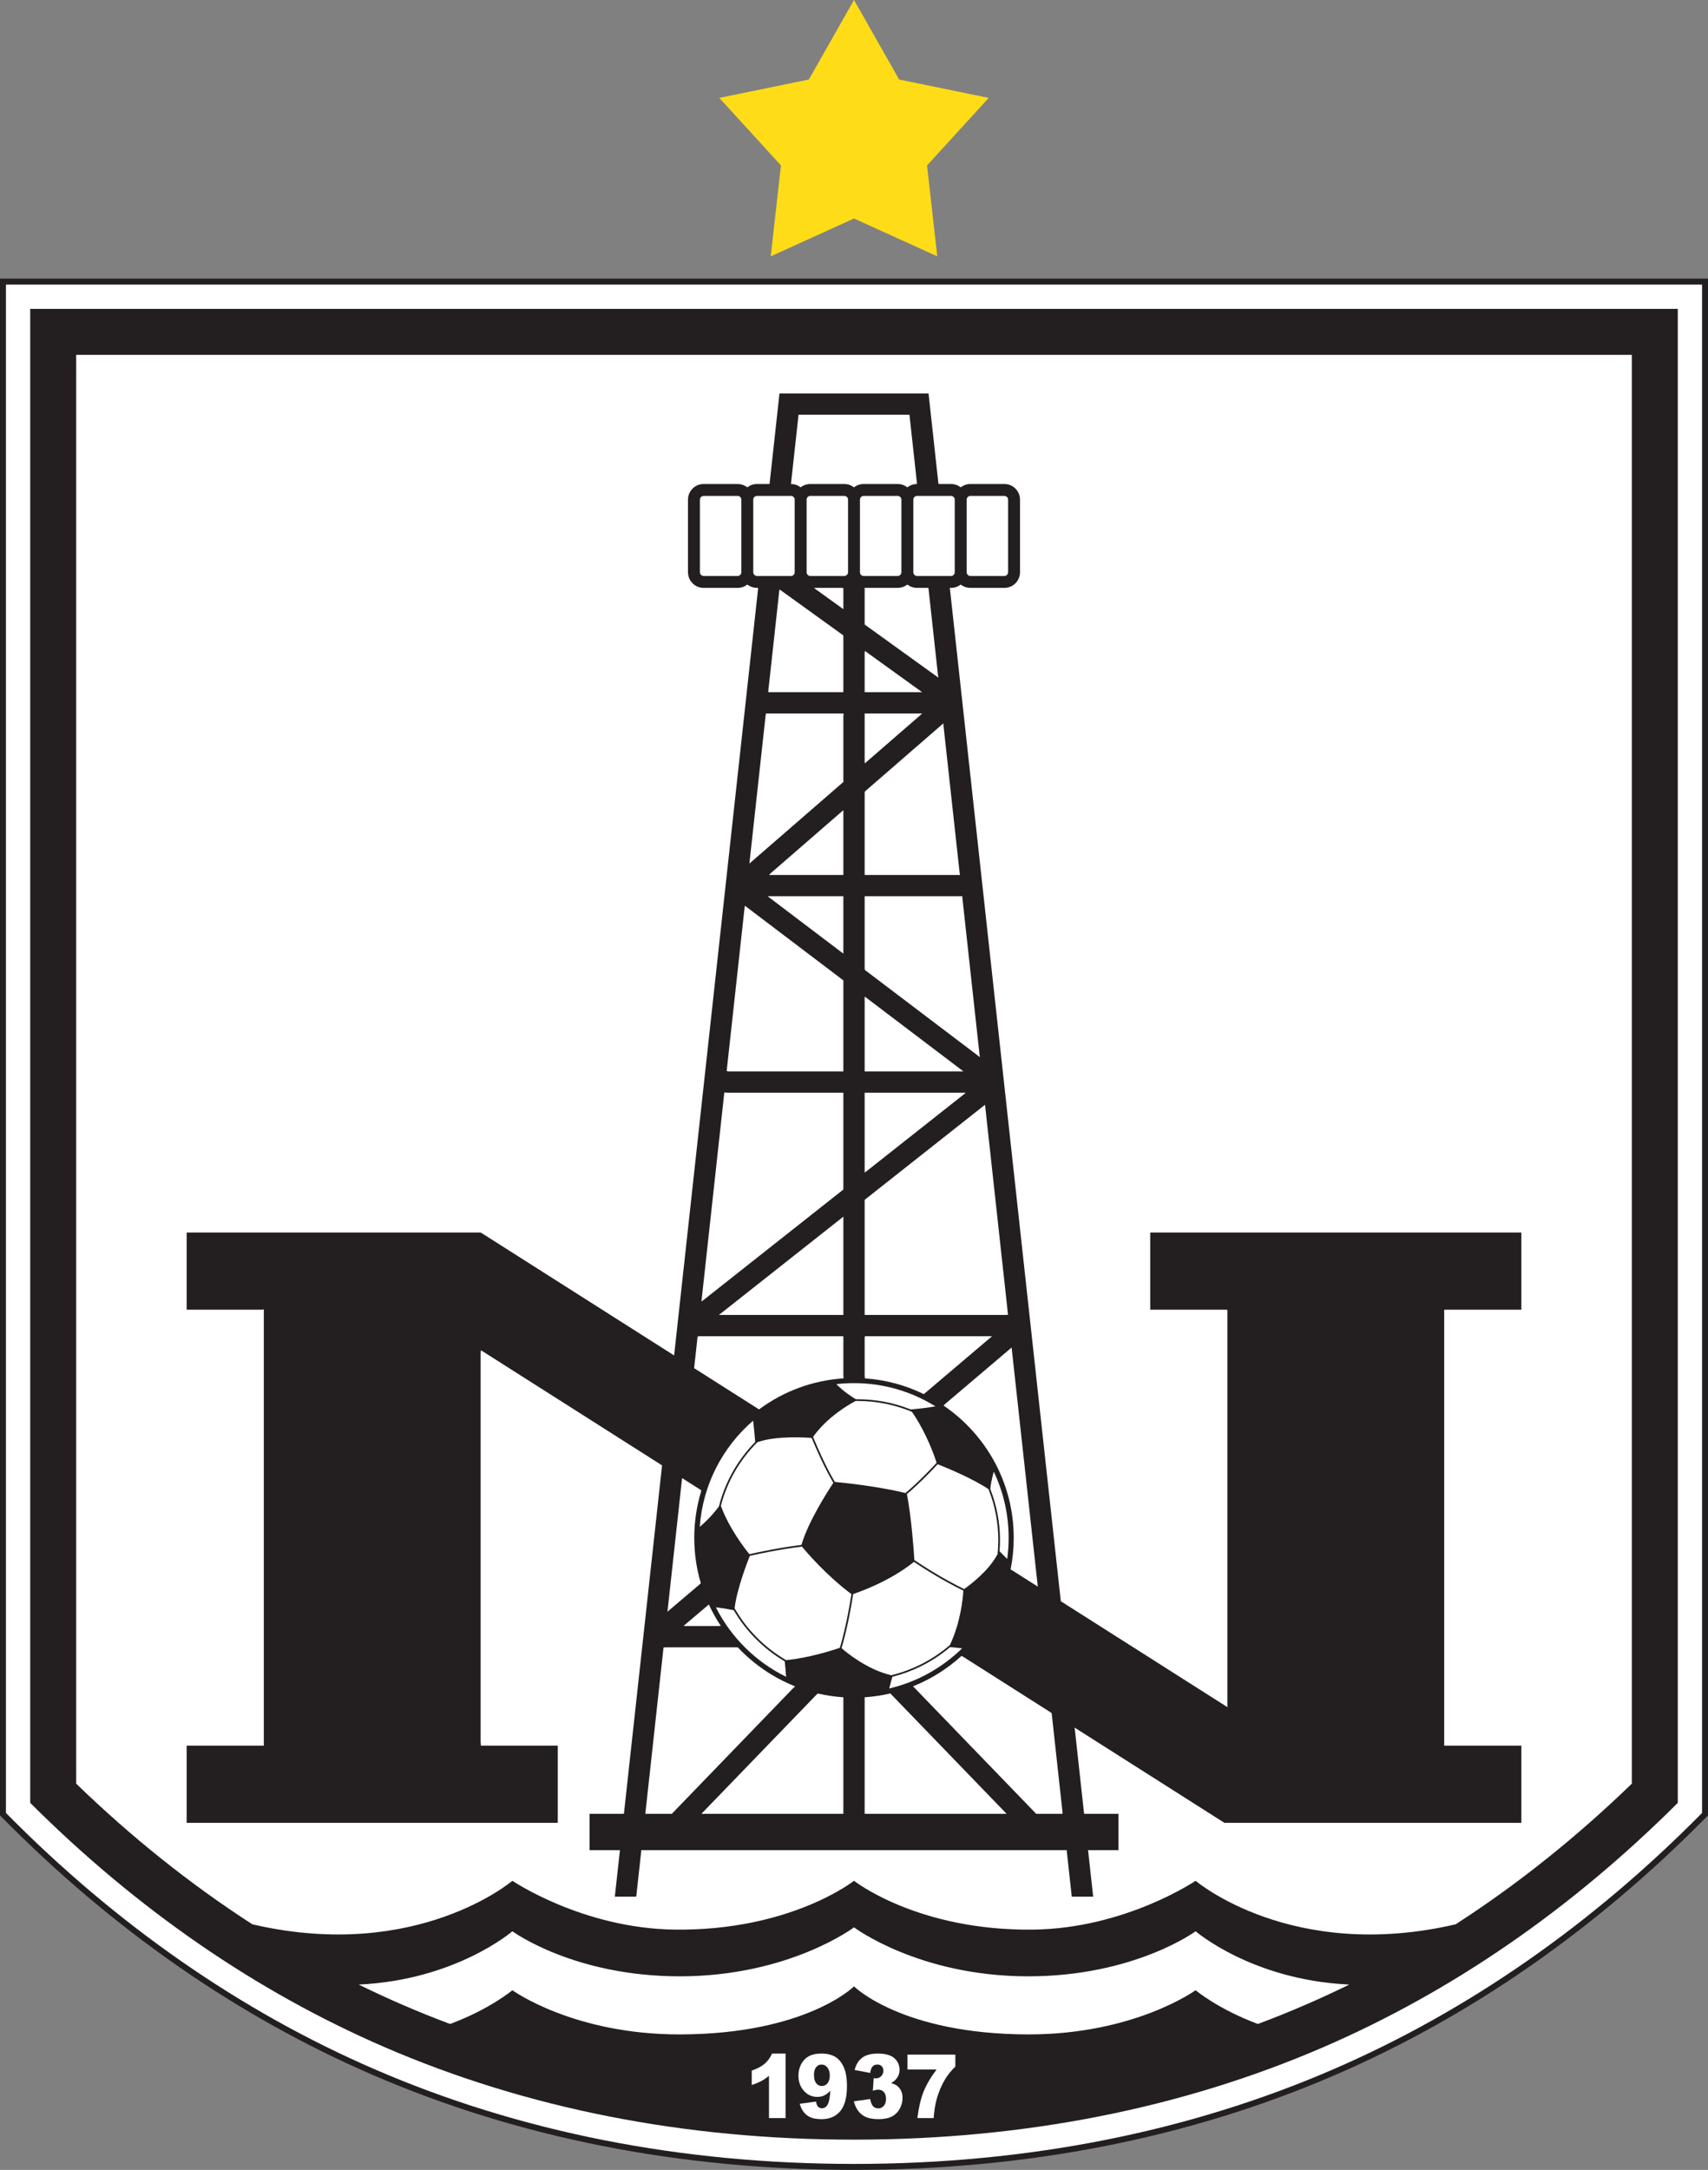
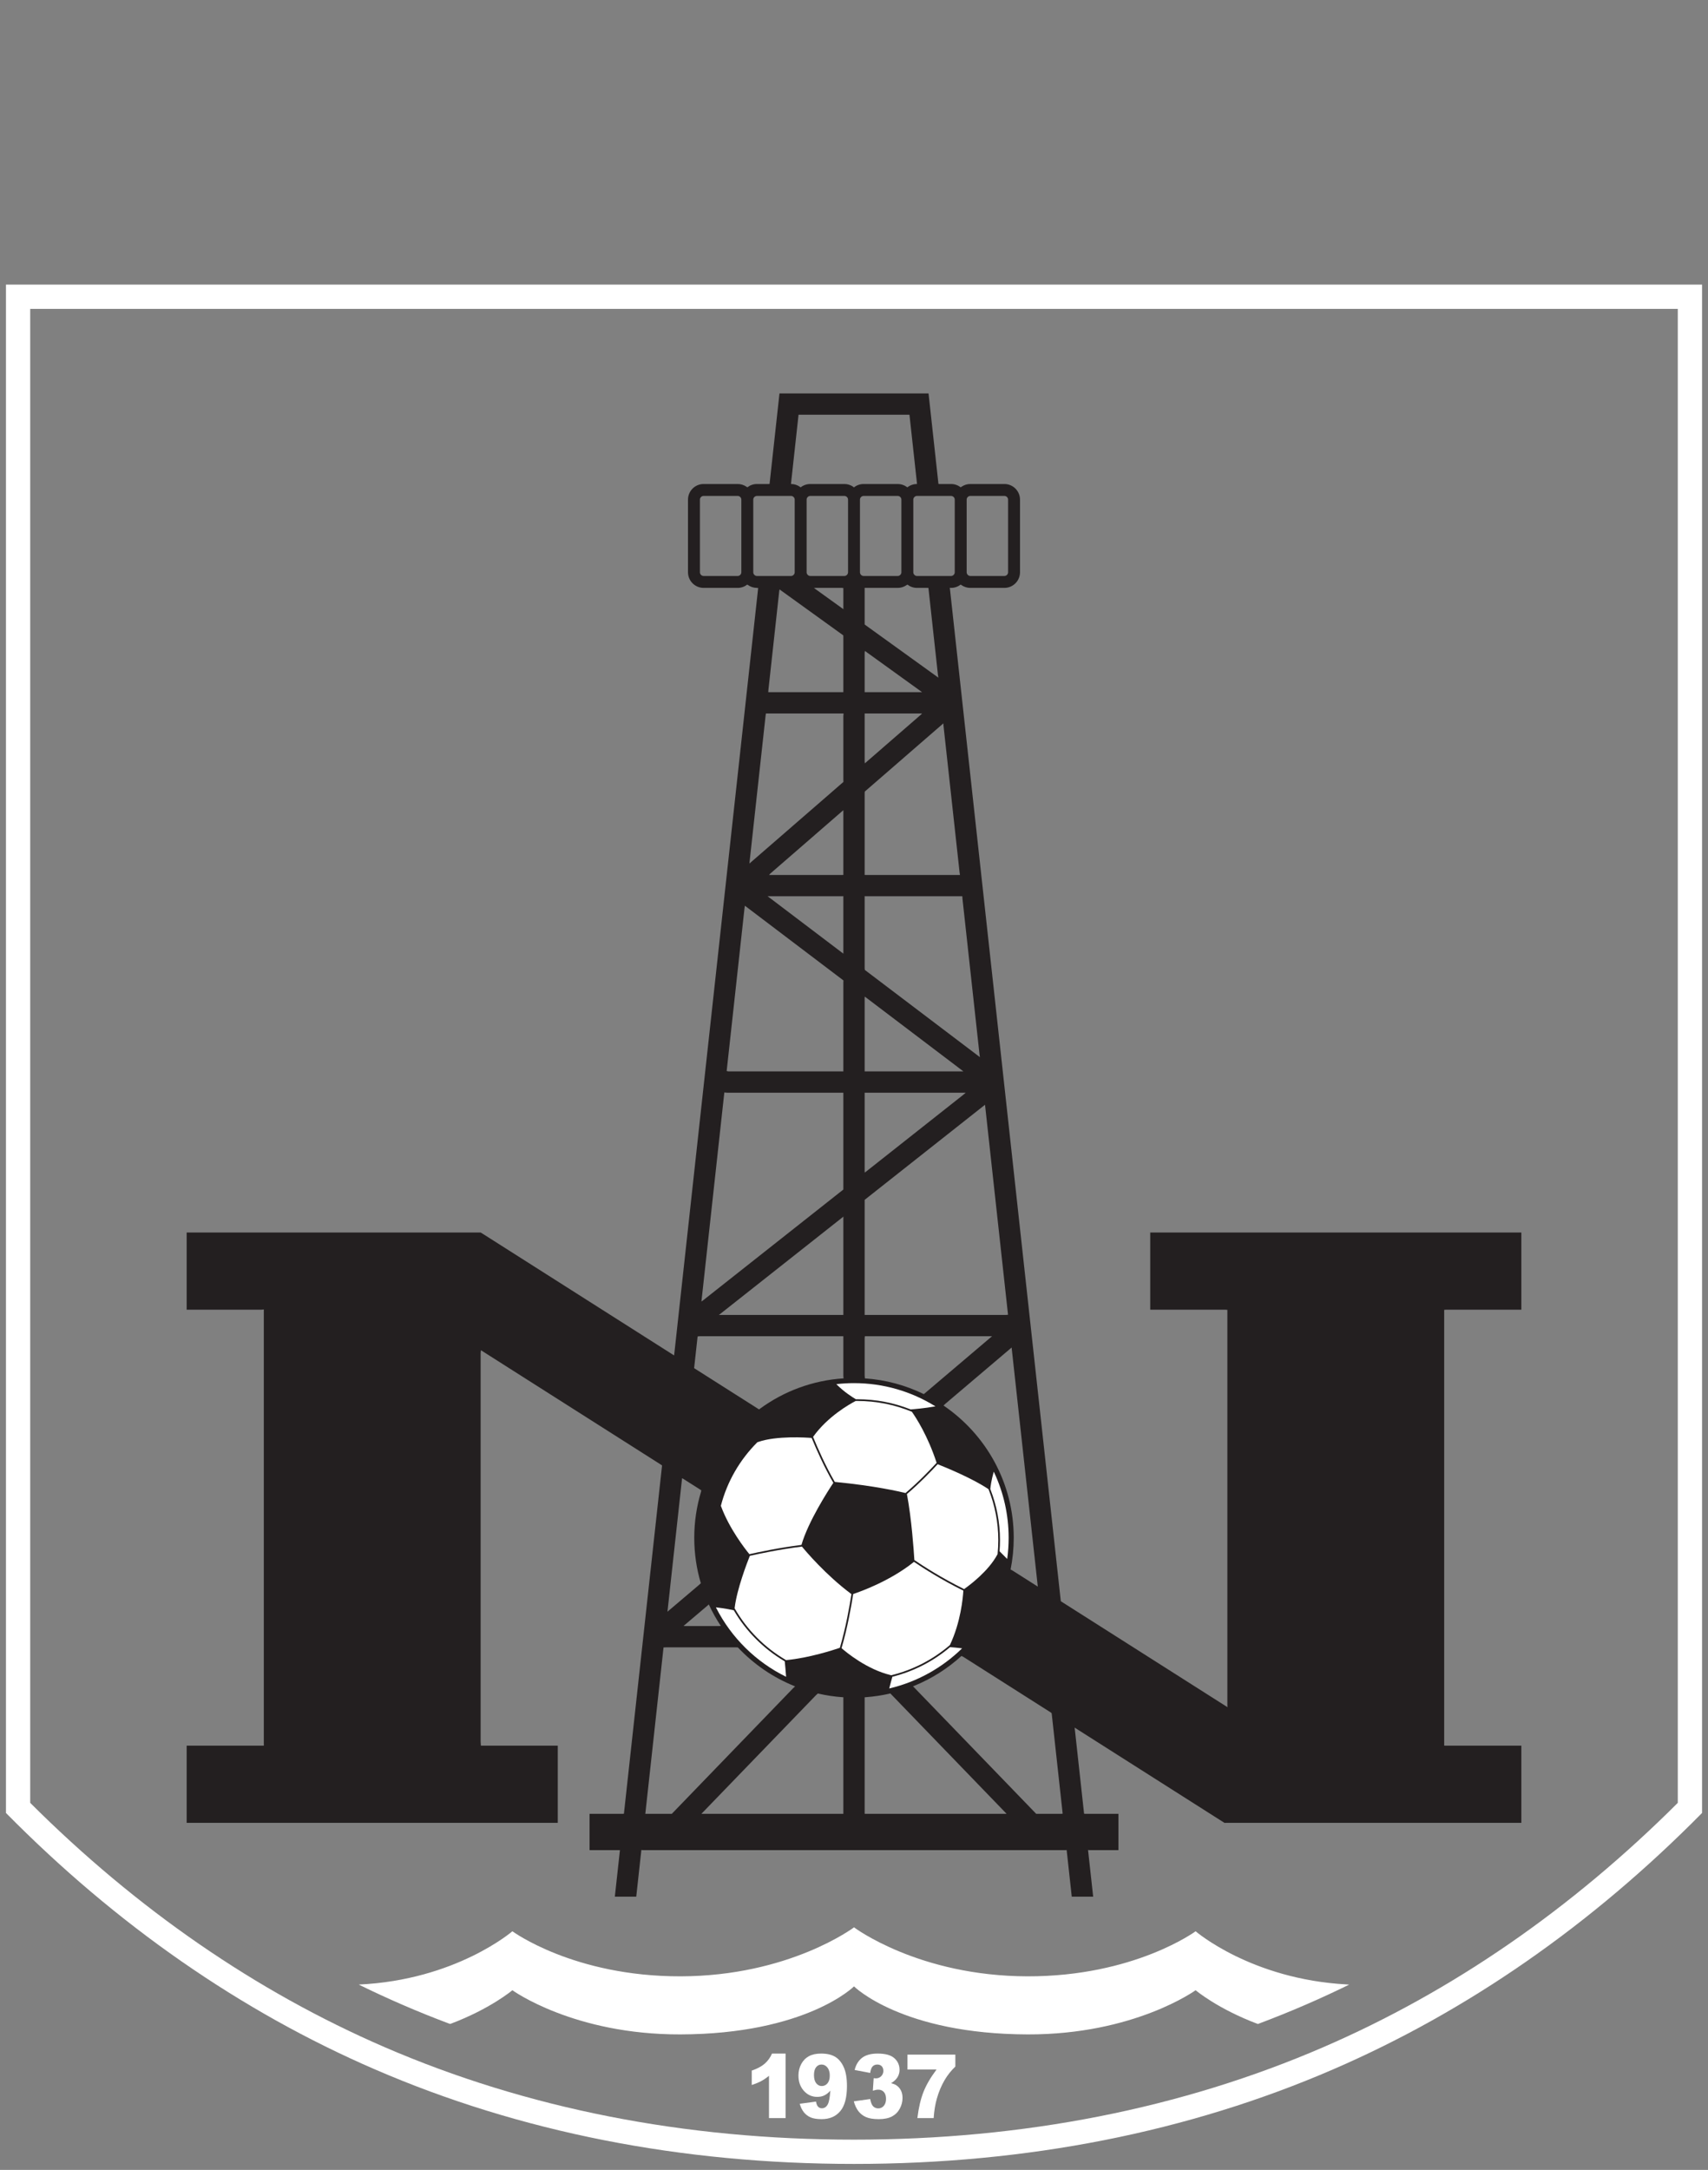
<svg xmlns="http://www.w3.org/2000/svg" width="536.76pt" height="681.65pt" viewBox="0 0 536.76 681.65" version="1.1">
  <rect x="0" y="0" width="536.76" height="681.65" fill="#808080" stroke="none" />
  <defs>
    <clipPath id="clip1">
-       <path d="M 0 87 L 536.762 87 L 536.762 681.648 L 0 681.648 Z M 0 87 " />
+       <path d="M 0 87 L 536.762 87 L 0 681.648 Z M 0 87 " />
    </clipPath>
  </defs>
  <g id="surface1">
-     <path style=" stroke:none;fill-rule:nonzero;fill:rgb(100%,86.299%,9.399%);fill-opacity:1;" d="M 267.723 1.156 C 267.723 1.156 254.523 24.398 254.191 24.984 C 253.535 25.117 226.047 30.754 226.047 30.754 C 226.047 30.754 244.973 51.477 245.426 51.969 C 245.352 52.637 242.215 80.523 242.215 80.523 C 242.215 80.523 267.77 68.926 268.383 68.648 C 268.992 68.926 294.547 80.523 294.547 80.523 C 294.547 80.523 291.41 52.637 291.34 51.969 C 291.789 51.477 310.719 30.754 310.719 30.754 C 310.719 30.754 283.227 25.117 282.57 24.984 C 282.238 24.398 268.383 -0.004 268.383 -0.004 L 267.723 1.156 " />
    <g clip-path="url(#clip1)" clip-rule="nonzero">
-       <path style=" stroke:none;fill-rule:nonzero;fill:rgb(13.699%,12.199%,12.5%);fill-opacity:1;" d="M 0 87.531 L 0 570.301 L 0.27 570.57 C 35.234 606.059 74.512 633.379 117.012 651.77 C 162.824 671.598 213.754 681.648 268.383 681.648 C 323.012 681.648 373.938 671.598 419.75 651.77 C 462.246 633.379 501.527 606.059 536.492 570.57 L 536.762 570.301 L 536.762 87.531 L 0 87.531 " />
-     </g>
+       </g>
    <path style=" stroke:none;fill-rule:nonzero;fill:rgb(100%,100%,100%);fill-opacity:1;" d="M 534.891 89.406 C 534.891 91.27 534.891 568.746 534.891 569.523 C 500.16 604.707 461.176 631.801 419.008 650.051 C 373.43 669.777 322.754 679.777 268.383 679.777 C 214.008 679.777 163.328 669.777 117.754 650.051 C 75.586 631.801 36.602 604.707 1.871 569.523 C 1.871 568.746 1.871 91.27 1.871 89.406 C 3.734 89.406 533.027 89.406 534.891 89.406 M 9.496 97.027 C 9.496 113.422 9.496 559.457 9.496 566.352 C 42.98 599.766 80.398 625.578 120.785 643.055 C 165.398 662.363 215.059 672.152 268.383 672.152 C 321.703 672.152 371.363 662.363 415.977 643.055 C 456.363 625.578 493.781 599.766 527.266 566.352 C 527.266 559.457 527.266 113.422 527.266 97.027 C 510.961 97.027 25.805 97.027 9.496 97.027 " />
-     <path style=" stroke:none;fill-rule:nonzero;fill:rgb(100%,100%,100%);fill-opacity:1;" d="M 79.996 604.66 C 131.191 616.277 161.023 590.832 161.023 590.832 C 161.023 590.832 183.137 605.812 212.027 606.168 C 248.406 606.617 268.383 590.832 268.383 590.832 C 268.383 590.832 288.355 606.617 324.734 606.168 C 353.625 605.812 375.738 590.832 375.738 590.832 C 375.738 590.832 405.855 616.52 457.492 604.496 L 457.934 604.195 C 477.18 591.727 495.52 577.066 512.82 560.32 C 512.82 542.785 512.82 152.32 512.82 111.473 C 472.578 111.473 64.184 111.473 23.941 111.473 C 23.941 152.32 23.941 542.785 23.941 560.32 C 41.363 577.188 59.848 591.938 79.242 604.465 L 79.996 604.66 " />
    <path style=" stroke:none;fill-rule:nonzero;fill:rgb(100%,100%,100%);fill-opacity:1;" d="M 113.148 623.637 C 117.566 625.797 122.023 627.852 126.52 629.797 C 131.324 631.879 136.195 633.844 141.121 635.691 L 141.504 635.801 C 154.121 631.066 161.023 625.211 161.023 625.211 C 161.023 625.211 180.281 639.18 213.812 639.09 C 253.402 638.98 268.383 624.004 268.383 624.004 C 268.383 624.004 283.359 638.98 322.949 639.09 C 356.48 639.18 375.738 625.211 375.738 625.211 C 375.738 625.211 382.664 631.082 395.316 635.824 L 395.578 635.715 C 400.527 633.859 405.414 631.887 410.242 629.797 C 414.867 627.797 419.453 625.68 424 623.449 L 423.27 623.395 C 393.18 621.773 375.738 606.688 375.738 606.688 C 375.738 606.688 356.48 620.895 322.949 620.844 C 288.711 620.793 268.383 605.457 268.383 605.457 C 268.383 605.457 248.051 620.793 213.812 620.844 C 180.281 620.895 161.023 606.688 161.023 606.688 C 161.023 606.688 143.301 622.02 112.758 623.43 L 113.148 623.637 " />
    <path style=" stroke:none;fill-rule:nonzero;fill:rgb(100%,100%,100%);fill-opacity:1;" d="M 246.879 645.109 L 246.879 665.375 L 241.664 665.375 L 241.664 652.098 C 240.82 652.781 240.004 653.336 239.215 653.758 C 238.426 654.184 237.438 654.59 236.246 654.977 L 236.246 650.461 C 238.004 649.852 239.363 649.121 240.336 648.27 C 241.305 647.418 242.066 646.363 242.613 645.109 L 246.879 645.109 " />
    <path style=" stroke:none;fill-rule:nonzero;fill:rgb(100%,100%,100%);fill-opacity:1;" d="M 251.32 660.883 L 256.438 660.191 C 256.57 660.961 256.797 661.504 257.117 661.824 C 257.434 662.141 257.82 662.297 258.281 662.297 C 259.102 662.297 259.738 661.852 260.199 660.953 C 260.535 660.293 260.785 658.895 260.953 656.758 C 260.34 657.434 259.711 657.93 259.062 658.246 C 258.414 658.562 257.668 658.719 256.82 658.719 C 255.164 658.719 253.766 658.086 252.629 656.82 C 251.488 655.555 250.922 653.953 250.922 652.016 C 250.922 650.695 251.211 649.492 251.793 648.406 C 252.371 647.324 253.172 646.504 254.191 645.945 C 255.207 645.391 256.488 645.109 258.027 645.109 C 259.879 645.109 261.363 645.453 262.484 646.137 C 263.602 646.82 264.496 647.906 265.164 649.398 C 265.836 650.887 266.168 652.855 266.168 655.301 C 266.168 658.898 265.469 661.531 264.062 663.203 C 262.656 664.871 260.711 665.711 258.223 665.711 C 256.75 665.711 255.59 665.523 254.738 665.156 C 253.891 664.789 253.184 664.25 252.621 663.543 C 252.059 662.832 251.625 661.949 251.32 660.883 M 260.766 652.008 C 260.766 650.93 260.512 650.086 260.008 649.473 C 259.504 648.859 258.891 648.555 258.172 648.555 C 257.488 648.555 256.926 648.832 256.477 649.383 C 256.027 649.938 255.805 650.766 255.805 651.871 C 255.805 652.984 256.035 653.836 256.504 654.426 C 256.969 655.016 257.551 655.309 258.246 655.309 C 258.969 655.309 259.566 655.023 260.047 654.453 C 260.523 653.883 260.766 653.066 260.766 652.008 " />
    <path style=" stroke:none;fill-rule:nonzero;fill:rgb(100%,100%,100%);fill-opacity:1;" d="M 273.465 651.195 L 268.582 650.266 C 268.988 648.602 269.77 647.328 270.922 646.441 C 272.074 645.555 273.703 645.109 275.816 645.109 C 278.238 645.109 279.992 645.598 281.07 646.566 C 282.152 647.539 282.695 648.758 282.695 650.227 C 282.695 651.09 282.473 651.867 282.031 652.566 C 281.594 653.266 280.93 653.879 280.039 654.402 C 280.758 654.594 281.305 654.816 281.684 655.07 C 282.297 655.477 282.777 656.012 283.117 656.676 C 283.461 657.344 283.629 658.137 283.629 659.059 C 283.629 660.219 283.348 661.328 282.781 662.391 C 282.219 663.453 281.402 664.273 280.344 664.848 C 279.277 665.422 277.883 665.711 276.156 665.711 C 274.469 665.711 273.141 665.496 272.164 665.07 C 271.191 664.645 270.391 664.023 269.762 663.207 C 269.137 662.387 268.652 661.355 268.316 660.117 L 273.465 659.391 C 273.668 660.496 273.98 661.262 274.406 661.691 C 274.832 662.117 275.375 662.332 276.031 662.332 C 276.723 662.332 277.297 662.059 277.758 661.52 C 278.219 660.977 278.445 660.254 278.445 659.348 C 278.445 658.426 278.227 657.711 277.781 657.207 C 277.34 656.699 276.734 656.445 275.977 656.445 C 275.57 656.445 275.012 656.555 274.301 656.773 L 274.566 652.836 C 274.855 652.879 275.078 652.902 275.238 652.902 C 275.914 652.902 276.48 652.672 276.934 652.207 C 277.387 651.746 277.609 651.195 277.609 650.559 C 277.609 649.949 277.441 649.465 277.105 649.102 C 276.77 648.738 276.305 648.555 275.715 648.555 C 275.109 648.555 274.613 648.75 274.234 649.141 C 273.855 649.531 273.602 650.219 273.465 651.195 " />
    <path style=" stroke:none;fill-rule:nonzero;fill:rgb(100%,100%,100%);fill-opacity:1;" d="M 285.184 645.445 L 300.23 645.445 L 300.23 649.188 C 298.914 650.457 297.816 651.828 296.938 653.305 C 295.867 655.098 295.023 657.098 294.402 659.301 C 293.91 661.012 293.578 663.035 293.41 665.375 L 288.297 665.375 C 288.699 662.121 289.336 659.395 290.199 657.195 C 291.066 654.992 292.438 652.637 294.312 650.129 L 285.184 650.129 L 285.184 645.445 " />
    <path style=" stroke:none;fill-rule:nonzero;fill:rgb(13.699%,12.199%,12.5%);fill-opacity:1;" d="M 237.883 184.68 C 236.84 184.68 235.871 184.352 235.074 183.793 L 234.84 183.637 C 234.004 184.289 232.957 184.68 231.816 184.68 L 221.117 184.68 C 218.414 184.68 216.211 182.48 216.211 179.773 L 216.211 156.949 C 216.211 154.246 218.414 152.047 221.117 152.047 L 231.816 152.047 C 232.805 152.047 233.727 152.34 234.5 152.844 L 234.867 153.086 C 235.699 152.434 236.746 152.047 237.883 152.047 L 241.496 152.047 L 241.844 152.043 L 244.961 123.598 L 291.805 123.598 L 294.922 152.043 L 295.309 152.047 L 298.879 152.047 C 300.016 152.047 301.062 152.434 301.895 153.086 L 302.203 152.887 C 302.988 152.355 303.93 152.047 304.945 152.047 L 315.645 152.047 C 318.348 152.047 320.551 154.246 320.551 156.949 L 320.551 179.773 C 320.551 182.48 318.348 184.68 315.645 184.68 L 304.945 184.68 C 303.93 184.68 302.988 184.371 302.203 183.84 L 301.895 183.641 C 301.062 184.293 300.016 184.68 298.879 184.68 L 298.492 184.645 L 333.316 502.5 L 333.387 503.023 L 385.766 536.301 L 385.715 535.797 L 385.715 411.477 L 385.078 411.43 L 361.473 411.43 L 361.473 387.176 L 478.102 387.176 L 478.102 411.43 L 454.426 411.43 L 453.855 411.477 L 453.855 548.367 L 454.293 548.383 L 478.102 548.383 L 478.102 572.633 L 385.312 572.633 L 384.812 572.641 L 337.711 542.711 L 337.816 543.566 L 340.684 569.754 L 340.965 569.789 L 351.484 569.789 L 351.484 581.203 L 342.391 581.203 L 341.934 581.164 L 343.469 595.168 L 343.547 595.824 L 336.816 595.824 L 336.75 595.25 C 336.391 591.965 335.867 587.207 335.207 581.172 L 334.988 581.203 L 201.996 581.203 L 201.555 581.16 C 200.887 587.246 200.363 592.035 200.004 595.324 L 199.945 595.824 L 193.215 595.824 L 193.293 595.156 L 194.824 581.203 L 185.277 581.203 L 185.277 569.789 L 195.711 569.789 L 196.074 569.785 L 208.062 460.355 L 207.492 459.973 L 151.137 424.16 L 151.047 425.074 L 151.047 547.145 L 151.129 548.383 L 175.289 548.383 L 175.289 572.633 L 58.66 572.633 L 58.66 548.383 L 82.914 548.383 L 82.906 547.32 L 82.906 411.344 L 82.199 411.43 L 58.66 411.43 L 58.66 387.176 L 151.047 387.176 L 152.211 387.902 L 211.328 425.465 L 211.852 425.785 L 238.262 184.723 L 237.883 184.68 M 237.883 180.938 L 248.582 180.938 C 249.211 180.938 249.742 180.402 249.742 179.773 L 249.742 156.949 C 249.742 156.32 249.211 155.789 248.582 155.789 L 237.883 155.789 C 237.254 155.789 236.723 156.32 236.723 156.949 L 236.723 179.773 C 236.723 180.402 237.254 180.938 237.883 180.938 M 271.414 180.938 L 282.113 180.938 C 282.742 180.938 283.273 180.402 283.273 179.773 L 283.273 156.949 C 283.273 156.32 282.742 155.789 282.113 155.789 L 271.414 155.789 C 270.785 155.789 270.254 156.32 270.254 156.949 L 270.254 179.773 C 270.254 180.402 270.785 180.938 271.414 180.938 M 304.945 180.938 L 315.645 180.938 C 316.273 180.938 316.805 180.402 316.805 179.773 L 316.805 156.949 C 316.805 156.32 316.273 155.789 315.645 155.789 L 304.945 155.789 C 304.316 155.789 303.785 156.32 303.785 156.949 L 303.785 179.773 C 303.785 180.402 304.316 180.938 304.945 180.938 M 264.547 184.68 L 256.434 184.68 L 255.789 184.703 L 265.051 191.375 L 265.035 190.988 L 265.035 184.727 L 264.547 184.68 M 232.977 156.949 C 232.977 156.32 232.445 155.789 231.816 155.789 L 221.117 155.789 C 220.488 155.789 219.957 156.32 219.957 156.949 L 219.957 179.773 C 219.957 180.402 220.488 180.938 221.117 180.938 L 231.816 180.938 C 232.445 180.938 232.977 180.402 232.977 179.773 L 232.977 156.949 M 253.488 179.773 C 253.488 180.402 254.02 180.938 254.648 180.938 L 265.348 180.938 C 265.977 180.938 266.508 180.402 266.508 179.773 L 266.508 156.949 C 266.508 156.32 265.977 155.789 265.348 155.789 L 254.648 155.789 C 254.02 155.789 253.488 156.32 253.488 156.949 L 253.488 179.773 M 248.582 152.047 C 249.57 152.047 250.492 152.34 251.262 152.844 L 251.609 153.102 C 252.445 152.441 253.504 152.047 254.648 152.047 L 265.348 152.047 C 266.355 152.047 267.289 152.352 268.07 152.871 L 268.352 153.121 C 269.191 152.449 270.258 152.047 271.414 152.047 L 282.113 152.047 C 283.133 152.047 284.078 152.355 284.863 152.891 L 285.137 153.105 C 285.973 152.441 287.031 152.047 288.18 152.047 L 288.133 151.516 C 286.789 139.227 285.961 131.656 285.809 130.285 C 278.027 130.285 258.734 130.285 250.953 130.285 C 250.805 131.656 249.977 139.223 248.629 151.504 L 248.582 152.047 M 287.02 179.773 C 287.02 180.402 287.551 180.938 288.18 180.938 L 298.879 180.938 C 299.508 180.938 300.039 180.402 300.039 179.773 L 300.039 156.949 C 300.039 156.32 299.508 155.789 298.879 155.789 L 288.18 155.789 C 287.551 155.789 287.02 156.32 287.02 156.949 L 287.02 179.773 M 291.164 184.68 L 288.18 184.68 C 287.043 184.68 285.996 184.293 285.164 183.641 L 284.855 183.84 C 284.07 184.371 283.129 184.68 282.113 184.68 L 271.727 184.68 L 271.727 195.469 L 271.734 196.191 L 294.906 212.887 L 294.754 211.93 C 293.684 202.176 292.684 193.047 291.77 184.684 L 291.164 184.68 M 309.555 347.047 L 271.734 376.914 L 271.727 377.504 L 271.727 413.078 L 316.129 413.078 L 316.785 413.023 C 314.457 391.762 312.066 369.961 309.699 348.348 L 309.555 347.047 M 303.488 343.262 L 271.727 343.262 L 271.727 367.805 L 271.762 368.371 C 284.609 358.223 296.324 348.973 302.738 343.91 L 303.488 343.262 M 233.957 285.418 C 232.145 301.965 230.266 319.105 228.363 336.461 L 228.926 336.57 L 264.234 336.57 L 265.035 336.574 L 265.035 308.688 L 265.059 307.992 C 253.078 298.91 241.359 290.031 234.09 284.523 L 233.957 285.418 M 271.727 313.504 L 271.727 336.574 L 272.594 336.57 L 302.754 336.57 L 301.422 335.547 C 294.668 330.426 283.465 321.938 271.766 313.07 L 271.727 313.504 M 264.434 343.262 L 228.523 343.262 L 227.629 343.191 C 225.23 365.078 222.801 387.227 220.434 408.863 L 221.016 408.441 C 230.387 401.043 248.059 387.086 265.031 373.684 L 265.035 373.09 L 265.035 343.262 L 264.434 343.262 M 264.367 281.555 L 241.23 281.555 L 241.977 282.109 C 247.082 285.977 255.555 292.398 265.043 299.586 L 265.035 299.191 L 265.035 281.535 L 264.367 281.555 M 302.422 281.555 L 272.461 281.555 L 271.727 281.535 L 271.727 304.074 L 271.777 304.691 C 284.859 314.605 298.77 325.145 307.961 332.105 L 307.852 331.492 C 306.016 314.734 304.207 298.215 302.461 282.273 L 302.422 281.555 M 265.035 254.508 C 255.844 262.484 247.238 269.953 242.02 274.48 L 241.699 274.867 L 264.301 274.867 L 265.035 274.852 L 265.035 254.508 M 296.469 227.234 C 290.152 232.715 281.004 240.652 271.766 248.668 L 271.727 249.234 L 271.727 274.852 L 272.461 274.867 L 301.684 274.867 L 301.566 274.113 C 299.785 257.852 298.078 242.281 296.488 227.781 L 296.469 227.234 M 244.883 185.699 C 243.848 195.152 242.707 205.559 241.484 216.719 L 241.43 217.445 L 265.035 217.445 L 265.035 200.148 L 265.008 199.59 C 257.23 193.98 249.703 188.562 244.98 185.16 L 244.883 185.699 M 271.727 205.098 L 271.727 217.445 L 289.781 217.445 L 289.254 217.059 C 284.961 213.965 278.57 209.359 271.801 204.484 L 271.727 205.098 M 289.781 224.133 L 271.727 224.133 L 271.727 239.203 L 271.785 239.801 C 278.816 233.695 285.129 228.223 289.293 224.605 L 289.781 224.133 M 265.105 224.133 L 240.695 224.133 L 240.582 224.949 C 239.023 239.156 237.352 254.445 235.598 270.434 L 235.516 271.27 C 243.055 264.727 254.359 254.922 265.055 245.637 L 265.035 244.957 L 265.035 224.961 L 265.105 224.133 M 226.523 510.777 C 225.098 508.633 223.836 506.367 222.746 504.004 L 222.48 504.27 L 214.809 510.777 L 215.348 510.805 L 225.98 510.805 L 226.523 510.777 M 249.863 529.754 C 242.996 527.02 236.871 522.812 231.883 517.523 L 230.996 517.492 L 209.398 517.492 L 208.523 517.539 C 206.297 537.902 204.355 555.594 202.848 569.348 L 202.797 569.789 L 211.137 569.789 L 211.266 569.648 L 249.129 530.461 L 249.863 529.754 M 265.039 533.184 C 262.301 533.004 259.625 532.602 257.023 531.996 L 256.461 532.5 L 220.57 569.641 L 220.434 569.789 L 265.035 569.789 L 265.035 533.723 L 265.039 533.184 M 311.781 419.766 L 271.789 419.766 L 271.727 420.438 L 271.727 432.074 L 271.801 433.008 C 278.402 433.453 284.66 435.184 290.32 437.945 L 290.762 437.582 L 311.488 419.996 L 311.781 419.766 M 296.512 441.535 C 309.82 450.574 318.578 465.828 318.578 483.094 C 318.578 486.5 318.238 489.828 317.59 493.043 L 318.148 493.34 L 325.621 498.086 L 326.141 498.422 C 323.621 475.426 320.824 449.898 317.914 423.312 L 317.246 423.883 L 297.164 440.922 L 296.512 441.535 M 265.047 382.195 L 225.922 413.09 L 226.652 413.078 L 265.035 413.078 L 265.035 382.922 L 265.047 382.195 M 265.035 419.766 L 219.828 419.766 L 219.23 419.836 C 218.863 423.172 218.5 426.492 218.137 429.797 L 218.531 430.043 L 238.559 442.766 L 238.852 442.52 C 246.316 437.07 255.336 433.629 265.105 433 L 265.035 432.273 L 265.035 419.766 M 330.207 537.945 L 302.719 520.477 L 302.152 520.203 C 297.805 524.164 292.762 527.371 287.23 529.621 L 286.906 529.711 L 325.422 569.57 L 325.625 569.789 L 333.605 569.789 L 333.957 569.746 C 332.977 560.805 331.812 550.172 330.5 538.203 L 330.207 537.945 M 279.406 532.074 C 277.074 532.598 274.684 532.961 272.246 533.145 L 271.727 533.188 L 271.727 569.59 L 271.746 569.789 L 316.309 569.789 L 316.156 569.605 L 279.777 531.957 L 279.406 532.074 M 210.242 505.887 L 219.723 497.844 L 220.246 497.359 C 218.902 492.836 218.18 488.047 218.18 483.094 C 218.18 478.055 218.93 473.184 220.316 468.594 L 220.383 468.16 L 214.805 464.617 L 214.352 464.371 C 212.738 479.082 211.195 493.156 209.758 506.301 L 210.242 505.887 " />
    <path style=" stroke:none;fill-rule:nonzero;fill:rgb(100%,100%,100%);fill-opacity:1;" d="M 293.773 441.676 C 286.379 437.125 277.68 434.496 268.383 434.496 C 266.551 434.496 264.742 434.602 262.965 434.801 L 262.828 434.816 C 265.289 437.301 267.93 438.953 268.98 439.566 L 269.449 439.562 C 275.312 439.562 280.918 440.68 286.055 442.715 L 286.188 442.762 C 286.953 442.703 290.512 442.418 293.961 441.797 L 293.773 441.676 " />
    <path style=" stroke:none;fill-rule:nonzero;fill:rgb(100%,100%,100%);fill-opacity:1;" d="M 316.344 489.555 C 315.461 488.691 314.633 487.844 314.234 487.434 L 314.117 487.309 C 314.211 486.156 314.258 484.992 314.258 483.82 C 314.258 478.23 313.203 472.879 311.281 467.953 L 311.211 467.797 C 311.281 467.02 311.52 465.086 312.297 462.312 L 312.391 462.492 C 315.328 468.75 316.977 475.73 316.977 483.094 C 316.977 485.34 316.82 487.551 316.523 489.719 L 316.344 489.555 " />
    <path style=" stroke:none;fill-rule:nonzero;fill:rgb(100%,100%,100%);fill-opacity:1;" d="M 285.125 469.246 C 289.027 465.926 292.66 462.145 294.66 459.977 L 294.867 460.051 C 296.848 460.836 305.59 464.379 310.668 467.828 L 310.703 467.949 C 312.652 472.871 313.723 478.223 313.723 483.82 C 313.723 485.297 313.648 486.758 313.504 488.195 L 313.426 488.352 C 310.617 493.602 304.617 498.043 303.105 499.105 L 302.973 499.199 C 295.902 495.699 290.191 492.016 287.352 490.078 L 287.336 489.867 C 287.172 487.223 286.48 477.055 285.008 469.34 L 285.125 469.246 " />
    <path style=" stroke:none;fill-rule:nonzero;fill:rgb(100%,100%,100%);fill-opacity:1;" d="M 279.586 530.383 C 288.281 528.324 296.078 523.922 302.277 517.883 L 302.355 517.809 C 300.773 517.609 299.254 517.484 298.574 517.434 L 298.477 517.508 C 293.352 521.82 287.234 525.02 280.52 526.711 L 280.449 526.719 C 280.266 527.344 279.867 528.754 279.453 530.414 L 279.586 530.383 " />
    <path style=" stroke:none;fill-rule:nonzero;fill:rgb(100%,100%,100%);fill-opacity:1;" d="M 279.883 526.215 C 272.445 524.41 266.082 519.16 264.574 517.844 L 264.465 517.742 C 266.344 511.406 267.566 504.348 268.125 500.766 L 268.281 500.691 C 270.621 499.906 279.715 496.633 287.07 490.766 L 287.234 490.645 C 290.152 492.625 295.797 496.246 302.746 499.684 L 302.73 499.852 C 302.609 501.859 301.945 509.555 298.52 516.77 L 298.434 516.844 C 293.234 521.301 286.973 524.582 280.086 526.266 L 279.883 526.215 " />
    <path style=" stroke:none;fill-rule:nonzero;fill:rgb(100%,100%,100%);fill-opacity:1;" d="M 230.676 505.98 C 234.492 512.469 239.93 517.918 246.438 521.781 L 246.613 521.887 C 246.699 522.691 246.91 524.805 247.031 526.617 L 247.039 526.746 C 237.578 522.105 229.84 514.473 225.059 505.094 L 224.98 504.934 C 227.812 505.25 230 505.723 230.621 505.863 L 230.676 505.98 " />
    <path style=" stroke:none;fill-rule:nonzero;fill:rgb(100%,100%,100%);fill-opacity:1;" d="M 230.883 505.047 C 231.59 499.188 234.777 490.938 235.566 488.957 L 235.656 488.746 C 238.465 488.113 244.953 486.73 251.812 485.867 L 252.016 485.84 C 253.242 487.336 259.539 494.785 267.449 500.68 L 267.578 500.785 C 267.016 504.395 265.797 511.375 263.938 517.637 L 263.809 517.688 C 261.945 518.32 254.27 520.824 247.184 521.496 L 247.047 521.52 C 240.309 517.598 234.711 511.969 230.863 505.234 L 230.883 505.047 " />
-     <path style=" stroke:none;fill-rule:nonzero;fill:rgb(100%,100%,100%);fill-opacity:1;" d="M 237.203 453.125 C 231.816 458.641 227.867 465.531 225.949 473.199 L 225.891 473.289 C 224.988 474.504 222.891 477.133 219.91 479.637 L 219.922 479.473 C 220.895 466.312 227.133 454.594 236.531 446.418 L 236.668 446.301 C 237.039 449.309 237.258 452.07 237.328 453.004 L 237.203 453.125 " />
    <path style=" stroke:none;fill-rule:nonzero;fill:rgb(100%,100%,100%);fill-opacity:1;" d="M 262.34 465.531 C 259.422 460.523 256.938 454.844 255.574 451.523 L 255.52 451.383 C 260.082 444.984 266.941 441.121 268.906 440.102 L 269.449 440.098 C 275.469 440.098 281.211 441.289 286.441 443.445 L 286.586 443.523 C 287.945 445.453 291.547 451.023 294.301 459.398 L 294.34 459.535 C 292.344 461.703 288.629 465.578 284.656 468.945 L 284.562 469.02 C 282.742 468.57 274.809 466.727 262.562 465.555 L 262.34 465.531 " />
    <path style=" stroke:none;fill-rule:nonzero;fill:rgb(100%,100%,100%);fill-opacity:1;" d="M 261.789 465.969 C 260.312 468.188 253.961 478.008 251.871 485.309 L 251.66 485.348 C 244.777 486.219 238.277 487.605 235.496 488.238 L 235.434 488.141 C 234.156 486.574 229.238 480.297 226.613 473.234 L 226.539 473.047 C 228.512 465.391 232.535 458.531 237.996 453.082 L 238.234 452.992 C 244.051 450.941 253.578 451.598 255.074 451.719 L 255.133 451.855 C 256.512 455.207 258.984 460.844 261.887 465.816 L 261.789 465.969 " />
  </g>
</svg>